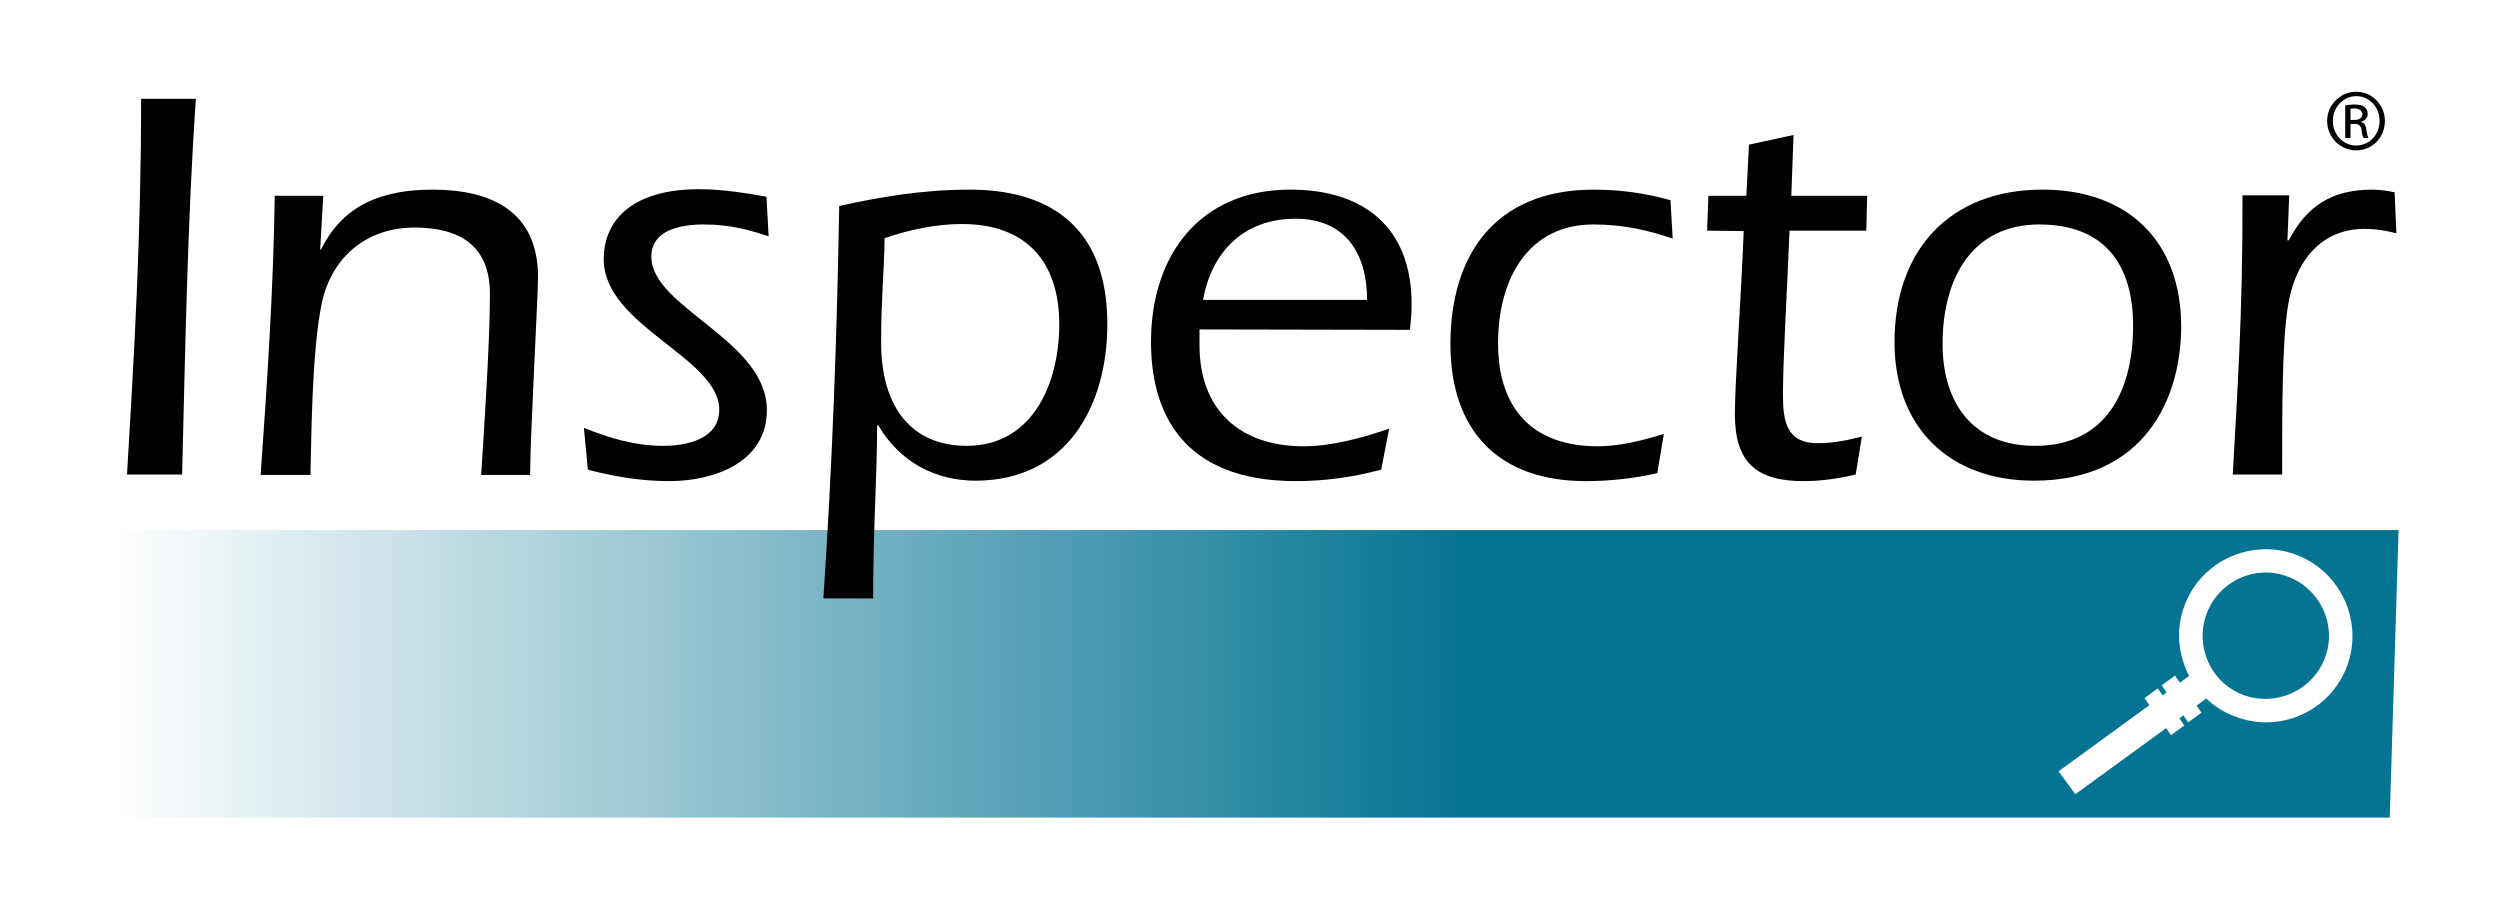
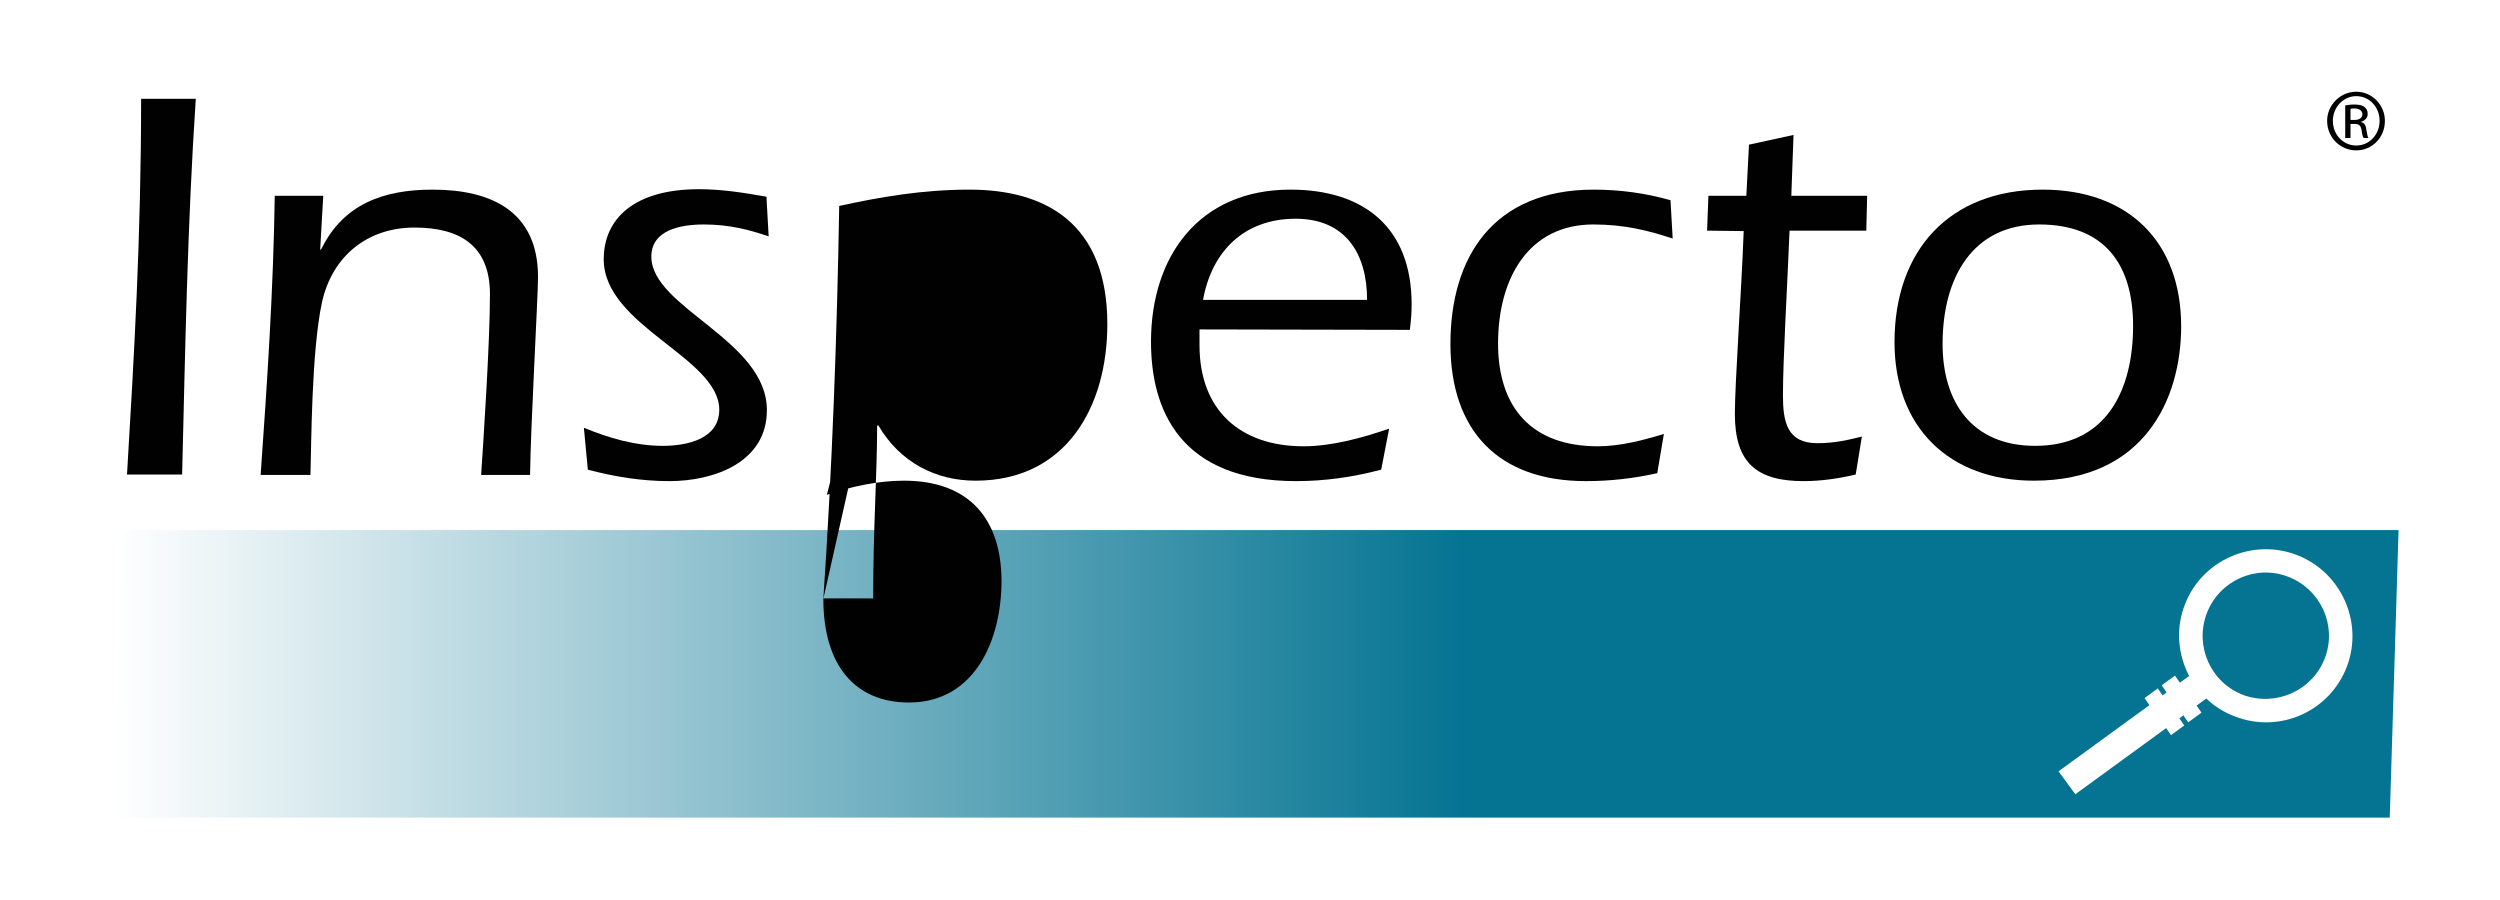
<svg xmlns="http://www.w3.org/2000/svg" version="1.1" id="Layer_1" x="0px" y="0px" viewBox="0 0 566.9 204.1" style="enable-background:new 0 0 566.9 204.1;" xml:space="preserve">
  <style type="text/css">
	.st0{fill:#FFFFFF;}
	.st1{fill:url(#SVGID_1_);}
	.st2{fill:#010101;}
</style>
  <g>
-     <rect class="st0" width="566.9" height="204.1" />
    <linearGradient id="SVGID_1_" gradientUnits="userSpaceOnUse" x1="25.73" y1="53.24" x2="543.86" y2="53.24" gradientTransform="matrix(1 0 0 -1 0 206)">
      <stop offset="0" style="stop-color:#FFFFFF" />
      <stop offset="0.59" style="stop-color:#057492" />
    </linearGradient>
    <polygon class="st1" points="27.7,120.2 543.9,120.2 541.9,185.4 25.7,185.4  " />
    <g>
      <path class="st2" d="M44.4,22.4c-1.9,28.4-2.4,56.9-3.1,85.2H28.8C30.4,80.8,32,53.7,32,22.4C32,22.4,44.4,22.4,44.4,22.4z" />
      <path class="st2" d="M72.6,56.7l0.3-0.3C77.9,46.3,86.9,43,98.1,43c13.4,0,23.9,5,23.9,19.8c0,4.5-1.7,34.4-1.8,44.9h-11.1    c0.5-7.5,2-29.9,2-41c0-10.9-6.7-15.1-17.1-15.1c-10.7,0-18.7,6.5-21,17c-2.4,11.2-2.4,32.7-2.6,39.1H59.1    c1.5-21.1,2.9-42.2,3.2-63.3h11L72.6,56.7z" />
      <path class="st2" d="M132.4,97c5.6,2.3,11.6,4.1,17.9,4.1c5.4,0,12.8-1.5,12.8-8.2c0-11.8-26.2-19-26.2-34.1    c0-9.2,6.9-15.9,21.6-15.9c5.1,0,10.2,0.8,15.3,1.7l0.5,9c-4.4-1.5-8.9-2.7-14.7-2.7c-5.4,0-11.9,1.3-11.9,7.3    c0,11.6,26.2,18.9,26.2,34.8c0,11.9-12.1,16.1-22.1,16.1c-6.3,0-12.5-1-18.5-2.6L132.4,97z" />
-       <path class="st2" d="M186.7,135.8c2-29.7,3.1-59.3,3.6-89.1c9.2-2,18.7-3.7,29.6-3.7c16.9,0,31.2,7.4,31.2,30.5    c0,18.7-9.3,35.5-29.9,35.5c-8.9,0-17.1-4.1-22-12.5h-0.3c0,11.2-0.9,22.9-0.9,39.2H186.7z M199.8,77.6c0,15.1,7.2,23.5,19.4,23.5    c15.1,0,21-14.4,21-27.5c0-14.3-7.5-22.8-22.1-22.8c-5.9,0-11.9,1.3-17.5,3.2C200.5,61,199.8,68,199.8,77.6z" />
+       <path class="st2" d="M186.7,135.8c2-29.7,3.1-59.3,3.6-89.1c9.2-2,18.7-3.7,29.6-3.7c16.9,0,31.2,7.4,31.2,30.5    c0,18.7-9.3,35.5-29.9,35.5c-8.9,0-17.1-4.1-22-12.5h-0.3c0,11.2-0.9,22.9-0.9,39.2H186.7z c0,15.1,7.2,23.5,19.4,23.5    c15.1,0,21-14.4,21-27.5c0-14.3-7.5-22.8-22.1-22.8c-5.9,0-11.9,1.3-17.5,3.2C200.5,61,199.8,68,199.8,77.6z" />
      <path class="st2" d="M272,74.7v3.6c0,14.7,9.2,22.9,23.6,22.9c6.4,0,13.3-1.9,19.4-4l-1.8,9.3c-6.4,1.7-12.8,2.6-19.3,2.6    c-26.2,0-32.9-16-32.9-31.6c0-19.5,11-34.5,31.6-34.5c16.7,0,27.5,8.6,27.5,26c0,1.7-0.1,3.4-0.4,5.8L272,74.7L272,74.7z M310,68    c0-10.5-4.9-18.4-16.2-18.4c-11.6,0-19,7.3-21,18.4H310z" />
      <path class="st2" d="M379.3,54.1c-5.4-1.8-10.9-3.2-18-3.2c-14.6,0-21.6,12.1-21.6,27c0,14.7,7.8,23.3,22.6,23.3    c5,0,10.1-1.3,15-2.8l-1.5,8.9c-5.4,1.2-10.7,1.8-16.2,1.8c-19.8,0-30.7-11.4-30.7-31.1c0-19.7,9.7-35,32.5-35    c5.9,0,11.8,0.8,17.4,2.4L379.3,54.1z" />
      <path class="st2" d="M387.1,52.3l0.3-7.9h8.6l0.6-11.6l10.1-2.2l-0.5,13.8h17.2l-0.2,7.9h-17.4c-0.5,12.4-1.5,29.3-1.5,37.3    c0,6,0.9,10.9,7.8,10.9c4.1,0,7.2-0.8,10.1-1.5l-1.4,8.6c-3.8,0.9-7.8,1.5-11.8,1.5c-10.6,0-15.6-4.1-15.6-15.2    c0-7.2,1.5-27.7,2-41.5L387.1,52.3L387.1,52.3z" />
      <path class="st2" d="M494.6,74c0,16.5-8.4,35-33.4,35c-19.2,0-31.6-12.1-31.6-31.4c0-20.8,12.4-34.6,33.6-34.6    C482.5,43,494.6,54.7,494.6,74z M440.5,78c0,13,6.5,23.1,21,23.1c16.2,0,22.2-12.7,22.2-27.2c0-14.1-6.6-23-21.3-23    C447.5,50.9,440.5,62.7,440.5,78z" />
-       <path class="st2" d="M518.7,54.5h0.3c4.1-7.8,9.7-11.5,19-11.5c1.8,0,3.5,0.3,5,0.6l0.4,9.3c-2.3-0.6-4.7-1-7.2-1    c-10.5,0-16,8.2-17.4,17.6c-1.3,8.2-1.3,22.5-1.3,38.1h-11.2c1-18.3,2.3-36.7,2.2-63.3h10.6L518.7,54.5z" />
    </g>
    <path class="st0" d="M520.7,125.8c-10.1-3.8-21.5,1.3-25.3,11.4c-2.1,5.5-1.5,11.2,1,16.1l-2.1,1.5l-1.1-1.6l-3,2.2l1.1,1.6   l-0.9,0.7l-1.1-1.6l-3,2.2l1.1,1.6l-20.6,15l3.8,5.2l20.6-15l1.1,1.6l3-2.2l-1.1-1.6l0.9-0.7l1.1,1.6l3-2.2l-1.1-1.6l2.2-1.6l0,0   c1.9,1.8,4.1,3.2,6.6,4.1c10.2,3.9,21.5-1.3,25.3-11.4C536,141,530.8,129.6,520.7,125.8z M527.2,149.2c-2.8,7.4-11.1,11.1-18.5,8.4   c-7.4-2.8-11.1-11.1-8.3-18.5c2.8-7.4,11.1-11.2,18.5-8.3C526.2,133.6,530,141.8,527.2,149.2z" />
    <g>
      <path class="st2" d="M534.3,20.8c3.6,0,6.5,3,6.5,6.6c0,3.8-2.9,6.7-6.5,6.7c-3.6,0-6.6-2.9-6.6-6.7    C527.7,23.8,530.7,20.8,534.3,20.8C534.3,20.8,534.3,20.8,534.3,20.8z M534.3,21.8c-2.9,0-5.3,2.5-5.3,5.6c0,3.2,2.4,5.6,5.3,5.6    c3,0,5.3-2.5,5.3-5.6S537.3,21.8,534.3,21.8L534.3,21.8z M533,31.3h-1.2v-7.4c0.6-0.1,1.2-0.2,2.1-0.2c1.1,0,1.9,0.2,2.3,0.6    c0.4,0.3,0.7,0.8,0.7,1.5c0,1-0.7,1.6-1.5,1.8v0.1c0.7,0.1,1.1,0.7,1.2,1.8c0.2,1.1,0.3,1.6,0.5,1.8H536c-0.2-0.2-0.4-0.9-0.5-1.9    c-0.2-1-0.7-1.3-1.6-1.3H533L533,31.3L533,31.3z M533,27.2h0.9c1,0,1.8-0.4,1.8-1.3c0-0.6-0.5-1.3-1.8-1.3c-0.4,0-0.7,0-0.9,0.1    V27.2z" />
    </g>
  </g>
</svg>